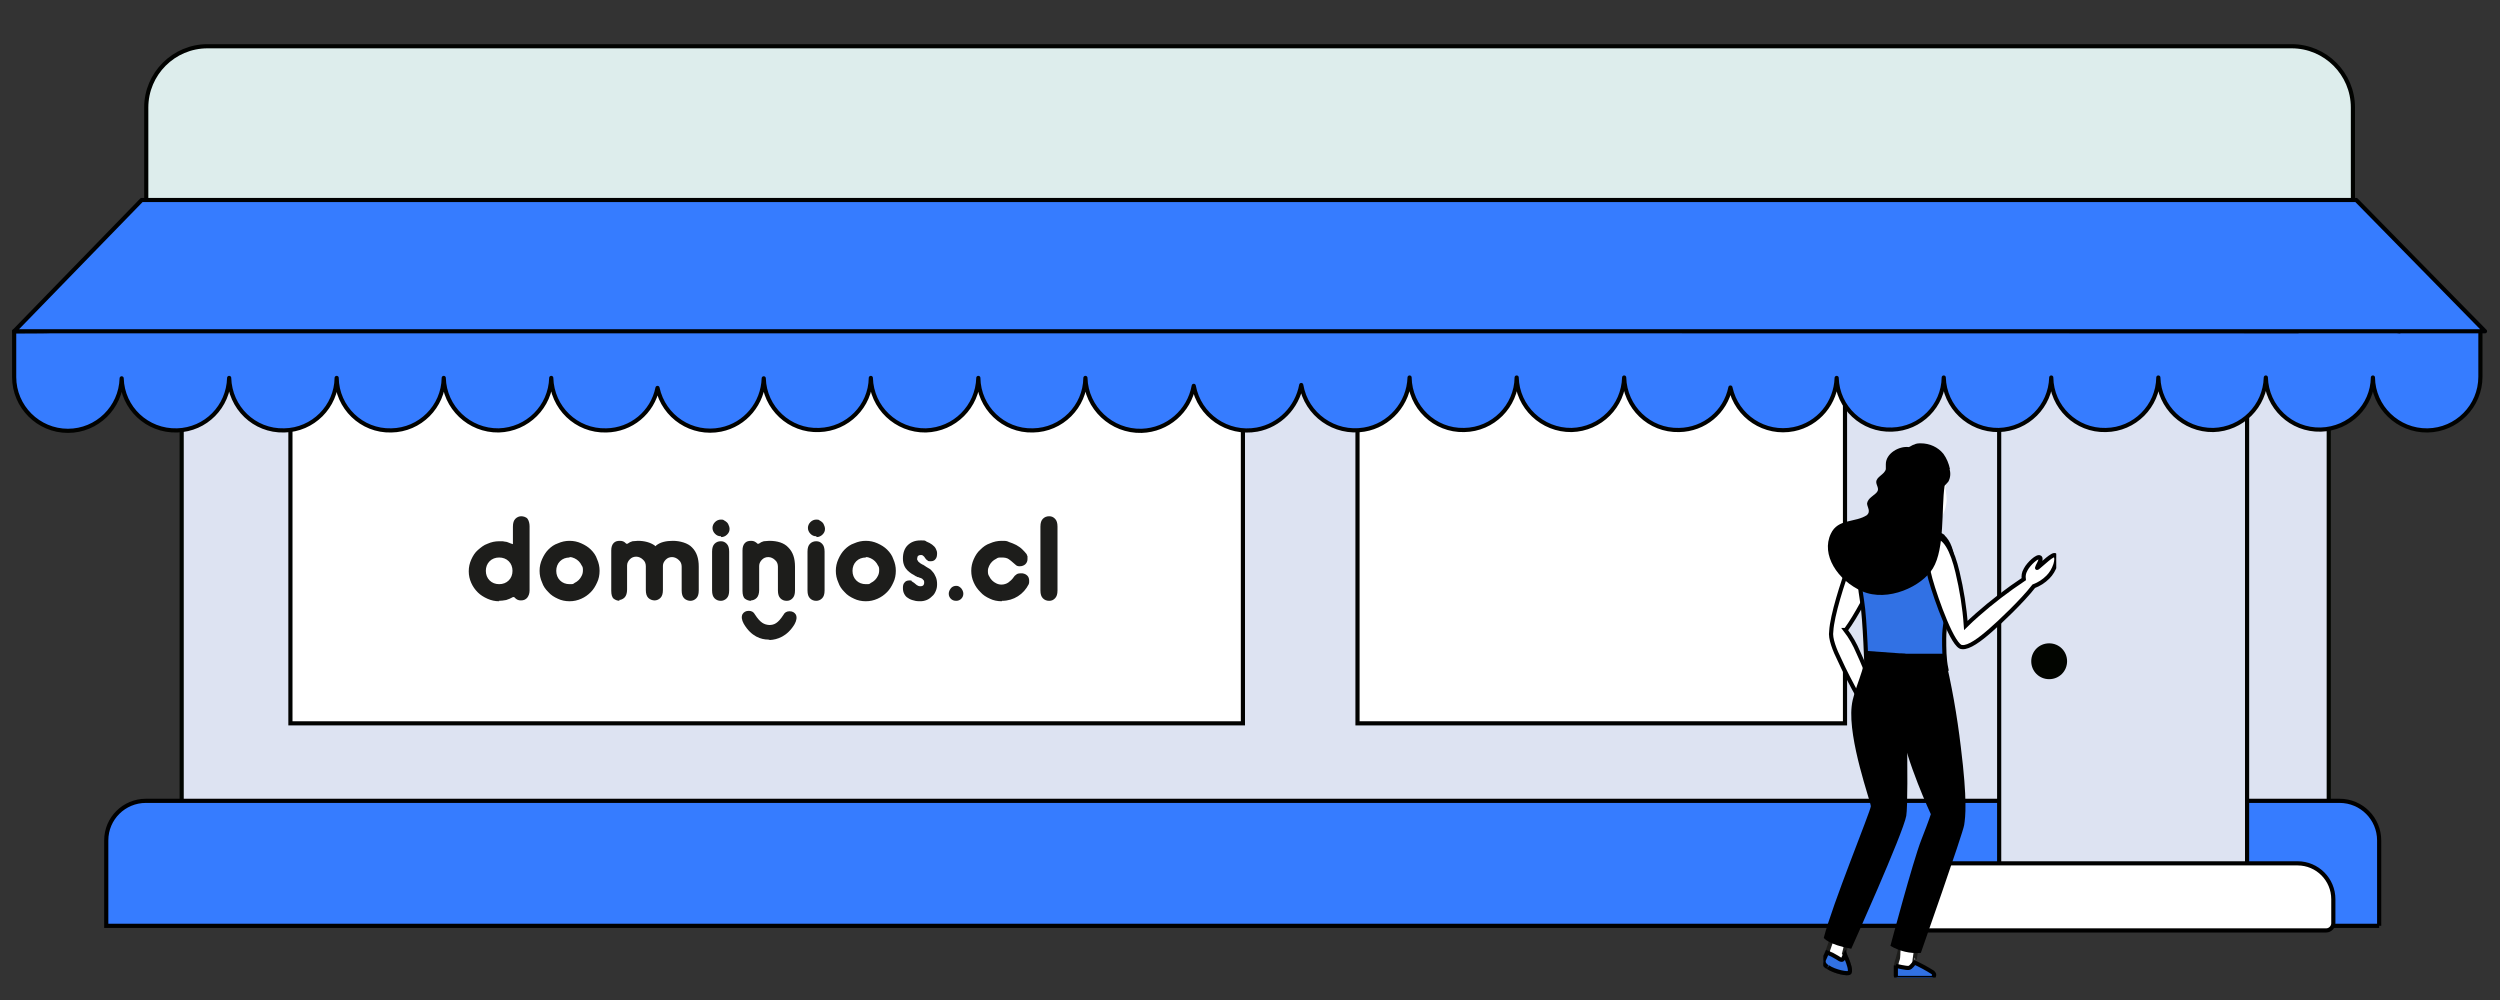
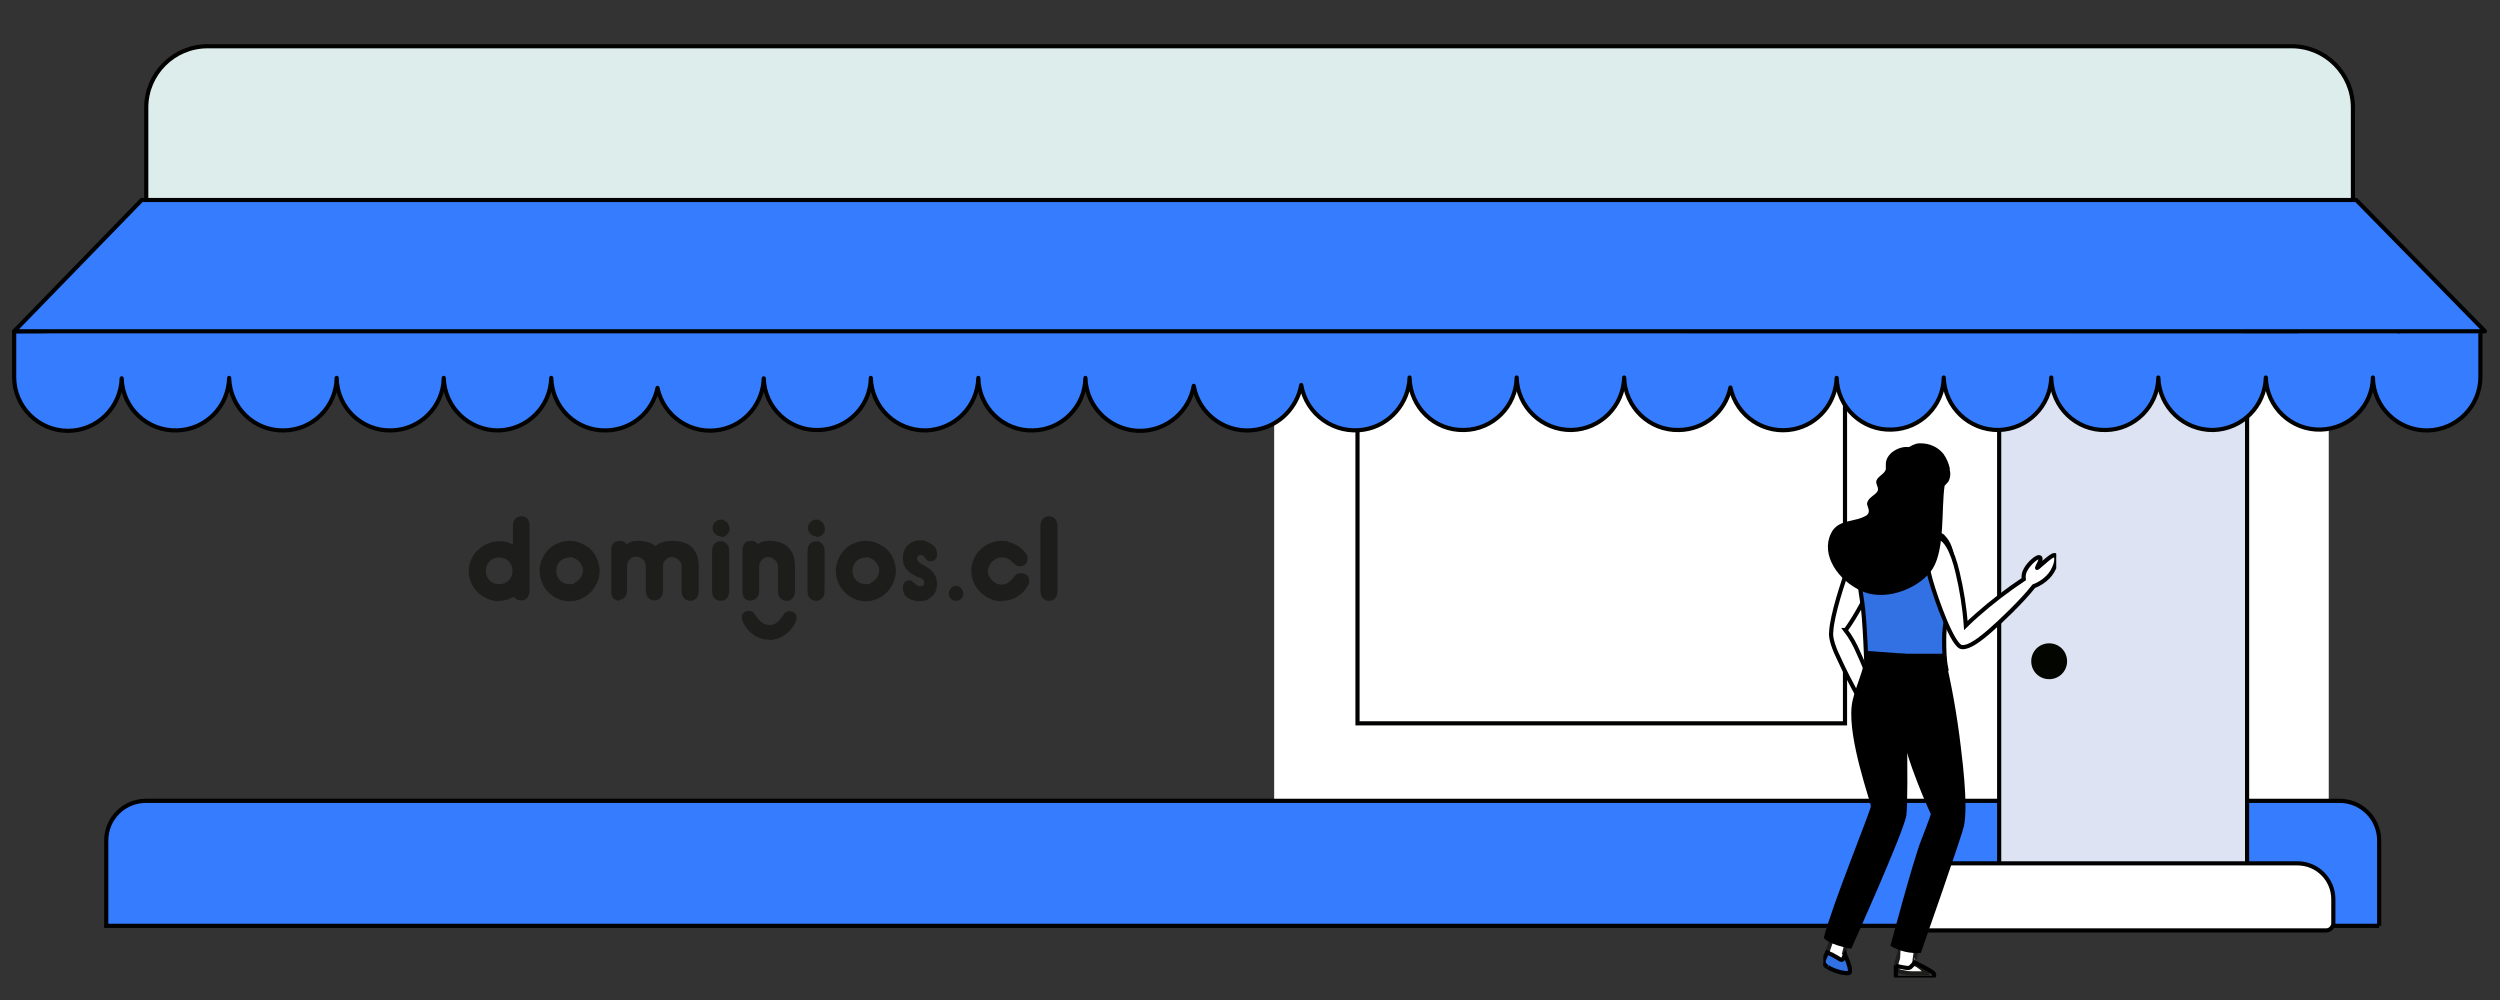
<svg xmlns="http://www.w3.org/2000/svg" viewBox="0 0 600 240">
  <rect x="0" y="0" width="600" height="240" fill="#333333" stroke="none" />
  <defs>
    <clipPath id="clippath">
      <path class="cls-9" d="M1.7 9.3h596.4V225H1.7z" />
    </clipPath>
    <clipPath id="clippath-1">
      <path class="cls-9" d="M437.6 106.5h55.9v128.1h-55.9z" />
    </clipPath>
    <style>.cls-2{fill:#367cff}.cls-7{stroke-miterlimit:10}.cls-10,.cls-11,.cls-7,.cls-8,.cls-9{fill:none}.cls-7,.cls-8{stroke:#000}.cls-13{fill:#3171e4}.cls-14{fill:#fff}.cls-16{fill:#1d1d1b}.cls-10{stroke:#1d1d1b}.cls-11{stroke:#010200}.cls-17{fill:#ffc8ae}</style>
  </defs>
  <g id="Capa_1">
    <path id="Rectángulo_1359" class="cls-9" d="M0-38.3h600v384H0z" />
    <g id="Grupo_6059">
      <g id="Grupo_6049">
        <g id="Grupo_6047">
          <path id="Rectángulo_2244" class="cls-14" d="M305.8 59.5h253.1v141.3H305.8z" />
-           <path id="Rectángulo_2245" style="stroke-linecap:round;stroke-linejoin:round;fill:#dde3f2;stroke:#020500" d="M43.6 59.5h515.3v141.3H43.6z" />
          <path id="Rectángulo_2248" class="cls-14" d="M325.8 75.1h117v98.5h-117z" />
          <path id="Rectángulo_2249" class="cls-11" d="M325.8 75.1h117v98.5h-117z" />
-           <path id="Rectángulo_2250" class="cls-14" d="M69.7 75.1h228.6v98.5H69.7z" />
-           <path id="Rectángulo_2251" class="cls-11" d="M69.7 75.1h228.6v98.5H69.7z" />
          <g style="clip-path:url(#clippath)" id="Grupo_6046">
            <g id="Grupo_6045">
              <path id="Trazado_5952" class="cls-2" d="M571 222.2H25.5v-20.5c0-5.3 4.3-9.5 9.5-9.5h526.5c5.3 0 9.5 4.3 9.5 9.5v20.5z" />
              <path id="Trazado_5953" class="cls-8" d="M571 222.2H25.5v-20.5c0-5.3 4.3-9.5 9.5-9.5h526.5c5.3 0 9.5 4.3 9.5 9.5v20.5z" />
              <path id="Trazado_5963" d="M479.8 85.6h59.5v128.5h-59.5V85.6z" style="fill:#dde3f2" />
              <path id="Rectángulo_2253" class="cls-11" d="M479.8 85.6h59.5v128.5h-59.5z" />
              <path id="Trazado_5954" d="M564.7 25.8c0-8.1-6.6-14.7-14.7-14.7H49.8c-8.1 0-14.7 6.6-14.7 14.7v53.7h529.6V25.8z" style="fill:#ddedec" />
              <path id="Trazado_5955" class="cls-11" d="M564.7 25.8c0-8.1-6.6-14.7-14.7-14.7H49.8c-8.1 0-14.7 6.6-14.7 14.7v53.7h529.6V25.8z" />
              <path id="Trazado_5956" d="M496.1 158.7c0 2.4-1.9 4.3-4.3 4.3s-4.3-1.9-4.3-4.3 1.9-4.3 4.3-4.3 4.3 1.9 4.3 4.3" style="fill:#020500" />
              <path id="Trazado_5957" d="M460.1 223.3c-.9 0-1.7-.8-1.7-1.7v-5.8c0-4.8 3.9-8.6 8.6-8.6h84.4c4.8 0 8.6 3.9 8.6 8.6v5.8c0 .9-.8 1.7-1.7 1.7h-98.2z" style="fill:#fff;stroke:#000" />
              <path id="Trazado_5959" class="cls-2" d="M575.9 79.5c0-.1-563.7-.1-563.7-.1 0 .1-8.8.1-8.8.1v11c0 7.1 5.8 12.9 12.9 12.9 7 0 12.7-5.6 12.9-12.6.2 7.1 6.1 12.7 13.3 12.5 6.9-.2 12.3-5.7 12.5-12.6.2 7.1 6 12.8 13.2 12.6 6.9-.1 12.5-5.7 12.6-12.6.1 7.1 6 12.8 13.1 12.6 6.9-.1 12.5-5.7 12.6-12.6.2 7.1 6.1 12.7 13.2 12.6 6.9-.2 12.4-5.7 12.6-12.6.2 7.1 6 12.8 13.2 12.6 6-.1 11.1-4.3 12.3-10.2 1.5 7 8.3 11.4 15.2 10 5.9-1.2 10.1-6.3 10.3-12.3.2 7.1 6.2 12.7 13.3 12.4 6.8-.2 12.3-5.7 12.4-12.5.2 7.1 6.1 12.7 13.2 12.6 6.9-.2 12.4-5.7 12.6-12.6.1 7.1 6 12.8 13.1 12.6 6.9-.1 12.5-5.7 12.6-12.6.2 7.2 6.3 12.9 13.5 12.7 6.2-.2 11.4-4.7 12.5-10.8 1.3 7.1 8.1 11.8 15.2 10.5 5.4-1 9.6-5.3 10.6-10.7 1.2 7.1 8 11.9 15.1 10.7 6.1-1 10.7-6.3 10.9-12.5.1 7.1 6 12.8 13.1 12.6 6.9-.1 12.5-5.7 12.6-12.6.2 7.1 6.1 12.7 13.2 12.6 6.9-.2 12.4-5.7 12.6-12.6.2 7.1 6 12.8 13.2 12.6 6-.1 11.1-4.3 12.3-10.2 1.5 7 8.3 11.4 15.2 10 5.9-1.2 10.1-6.3 10.3-12.3.2 7.1 6.2 12.7 13.3 12.4 6.8-.2 12.3-5.7 12.4-12.5.2 7.1 6.1 12.7 13.2 12.6 6.9-.2 12.4-5.7 12.6-12.6.1 7.1 6 12.8 13.1 12.6 6.9-.1 12.5-5.7 12.6-12.6.2 7.1 6.1 12.7 13.2 12.6 6.9-.2 12.4-5.7 12.6-12.6.2 7.1 6.1 12.7 13.2 12.5 6.9-.2 12.4-5.7 12.5-12.5.1 7.1 6 12.8 13.1 12.7 7-.1 12.7-5.8 12.7-12.9v-11h-20.2z" />
              <path id="Trazado_5960" d="M575.9 79.5h0c0-.1-563.7-.1-563.7-.1h0c0 .1-8.8.1-8.8.1v11c0 7.1 5.8 12.9 12.9 12.9 7 0 12.7-5.6 12.9-12.6.2 7.1 6.1 12.7 13.3 12.5 6.9-.2 12.3-5.7 12.5-12.6h0c.2 7.1 6 12.8 13.2 12.6 6.9-.1 12.5-5.7 12.6-12.6h0c.1 7.1 6 12.8 13.1 12.6 6.9-.1 12.5-5.7 12.6-12.6h0c.2 7.1 6.1 12.7 13.2 12.6 6.9-.2 12.4-5.7 12.6-12.6h0c.2 7.1 6 12.8 13.2 12.6 6-.1 11.1-4.3 12.3-10.2 1.5 7 8.3 11.4 15.2 10 5.9-1.2 10.1-6.3 10.3-12.3.2 7.1 6.2 12.7 13.3 12.4 6.8-.2 12.3-5.7 12.4-12.5h0c.2 7.1 6.1 12.7 13.2 12.6 6.9-.2 12.4-5.7 12.6-12.6h0c.1 7.1 6 12.8 13.1 12.6 6.9-.1 12.5-5.7 12.6-12.6h0c.2 7.2 6.3 12.9 13.5 12.7 6.2-.2 11.4-4.7 12.5-10.8 1.3 7.1 8.1 11.8 15.2 10.5 5.4-1 9.6-5.3 10.6-10.7 1.2 7.1 8 11.9 15.1 10.7 6.1-1 10.7-6.3 10.9-12.5h0c.1 7.1 6 12.8 13.1 12.6 6.9-.1 12.5-5.7 12.6-12.6h0c.2 7.1 6.1 12.7 13.2 12.6 6.9-.2 12.4-5.7 12.6-12.6h0c.2 7.1 6 12.8 13.2 12.6 6-.1 11.1-4.3 12.3-10.2 1.5 7 8.3 11.4 15.2 10 5.9-1.2 10.1-6.3 10.3-12.3.2 7.1 6.2 12.7 13.3 12.4 6.8-.2 12.3-5.7 12.4-12.5h0c.2 7.1 6.1 12.7 13.2 12.6 6.9-.2 12.4-5.7 12.6-12.6h0c.1 7.1 6 12.8 13.1 12.6 6.9-.1 12.5-5.7 12.6-12.6h0c.2 7.1 6.1 12.7 13.2 12.6 6.9-.2 12.4-5.7 12.6-12.6h0c.2 7.1 6.1 12.7 13.2 12.5 6.9-.2 12.4-5.7 12.5-12.5h0c.1 7.1 6 12.8 13.1 12.7 7-.1 12.7-5.8 12.7-12.9v-11h-20.2z" style="stroke:#010200;fill:none;stroke-linecap:round;stroke-linejoin:round" />
              <path id="Trazado_5961" class="cls-2" d="m565.5 48 30.9 31.5H3.4L34 48h531.5z" />
              <path id="Trazado_5962" d="m565.5 48 30.9 31.5H3.4L34 48h531.5z" style="stroke:#000102;fill:none;stroke-linecap:round;stroke-linejoin:round" />
            </g>
          </g>
        </g>
      </g>
      <g style="clip-path:url(#clippath-1)" id="Grupo_6058">
        <g id="Grupo_6057">
          <path id="Trazado_6042" class="cls-17" d="M454.4 198.9c3-.2 3.2-16.9 2.7-23.9s-2.1-12.5-5.8-12.2-4.4 6-3.6 13c.7 7 3.7 23.4 6.7 23.1" />
          <path id="Trazado_6043" class="cls-14" d="M440.3 229.5c2.4 1 11.4-20.5 13.4-25.4s3.7-10.2.9-11.3-5.2 3.9-7.2 8.7-9.6 26.9-7.2 27.9" />
          <path id="Trazado_6044" class="cls-14" d="M438.7 232.1c1.6 1.1 4.9 1.8 5.2 1.3.3-.6-.2-2.1-.7-3.3-.1-.3-.3-.6-.4-.9-.1-.3-.2-.4-.2-.4s5.3-21 4.3-21.3c-1.1-.3-8.2 20.6-8.2 20.6v.6l-.6 1.8c0 .2-.6.9.6 1.6" />
          <path id="Trazado_6045" class="cls-10" d="M438.7 232.1c1.6 1.1 4.9 1.8 5.2 1.3.3-.6-.2-2.1-.7-3.3-.1-.3-.3-.6-.4-.9-.1-.3-.2-.4-.2-.4s5.3-21 4.3-21.3c-1.1-.3-8.2 20.6-8.2 20.6v.6l-.6 1.8c0 .2-.6.9.6 1.6" />
          <path id="Trazado_6046" class="cls-13" d="M438.7 232.1c1.6 1.1 4.9 1.8 5.2 1.3.3-.6-.2-2.1-.7-3.3-.1-.3-.3-.6-.4-.9-.1.2-.3.5-.4.8-.2.5-.5.5-1.5-.2-.8-.5-1.6-.9-2.4-1.2 0 0-.6 1.3-.8 1.8 0 .2-.3.9.9 1.7" />
          <path id="Trazado_6047" class="cls-8" d="M438.7 232.1c1.6 1.1 4.9 1.8 5.2 1.3.3-.6-.2-2.1-.7-3.3-.1-.3-.3-.6-.4-.9-.1.2-.3.5-.4.8-.2.5-.5.5-1.5-.2-.8-.5-1.6-.9-2.4-1.2 0 0-.6 1.3-.8 1.8 0 .2-.3.9.9 1.7" />
          <path id="Trazado_6048" class="cls-14" d="M443 151.2c2.5-3.4 5.7-9.5 7.1-12.9 2.1-4.9 2.9-9.1.5-10.1s-4.8 2.5-6.8 7.5c-1.5 3.9-4.1 12-4.3 15.8-.3 1.7.8 4.5 2.1 7.1 1.6 3.6 8 16.1 9.7 15.3 1.7-.8-3.6-13.7-5.3-17.3-.8-1.9-1.8-3.7-3.1-5.4" />
          <path id="Trazado_6049" class="cls-7" d="M443 151.2c2.5-3.4 5.7-9.5 7.1-12.9 2.1-4.9 2.9-9.1.5-10.1s-4.8 2.5-6.8 7.5c-1.5 3.9-4.1 12-4.3 15.8-.3 1.7.8 4.5 2.1 7.1 1.6 3.6 8 16.1 9.7 15.3 1.7-.8-3.6-13.7-5.3-17.3-.8-1.9-1.8-3.7-3.1-5.4z" />
          <path id="Trazado_6050" class="cls-17" d="M449.9 170.6c-2.1.8-.3 4.3.4 5.5 1.1 1.9 4.1 2.9 4.8 2.5s-2-4.6-1.9-4.9 1.4 2.2 2 1.7-1-3.3-2.1-4.2c-1.1-.9-1.9-1.2-3.2-.7" />
          <path id="Trazado_6051" class="cls-14" d="M455.4 230.3c-.2.7-.5 1.5-.2 2.2.3.5.8.8 1.4.8.8.2 1.5.3 2.3.3h3.6v-.2c-.2-.2-.5-.3-.7-.5-.3-.2-.5-.4-.7-.6-.5-.4-1.1-.8-1.7-1-.1 0 3.4-22.1 2.4-22.3-1-.2-6.4 21.4-6.4 21.4" />
          <path id="Trazado_6052" class="cls-10" d="M455.4 230.3c-.2.7-.5 1.5-.2 2.2.3.5.8.8 1.4.8.8.2 1.5.3 2.3.3h3.6v-.2c-.2-.2-.5-.3-.7-.5-.3-.2-.5-.4-.7-.6-.5-.4-1.1-.8-1.7-1-.1 0 3.4-22.1 2.4-22.3-1-.2-6.4 21.4-6.4 21.4" />
          <path id="Trazado_6053" class="cls-17" d="M468.6 199.7c2.9-.6.9-17.1-.4-24.1-1.4-6.9-3.8-12.1-7.3-11.4s-3.5 6.5-1.9 13.4 6.7 22.7 9.6 22.1" />
          <path id="Trazado_6054" class="cls-14" d="M456.6 231.2c2.5.8 10.2-21.3 11.8-26.3s2.8-10.4 0-11.3-4.9 4.3-6.4 9.3c-1.6 5-7.9 27.5-5.3 28.3" />
-           <path id="Trazado_6055" class="cls-13" d="M455 231.7v2.5c0 .2.2.5.5.5h8c.4 0 .7-.3.7-.7 0-.2-.1-.4-.3-.6-1.4-.9-2.9-1.7-4.4-2.4-.3.3-.8 1.2-1.4 1.3s-3.1-.5-3.1-.5" />
          <path id="Trazado_6056" class="cls-8" d="M455 231.7v2.5c0 .2.2.5.5.5h8c.4 0 .7-.3.7-.7 0-.2-.1-.4-.3-.6-1.4-.9-2.9-1.7-4.4-2.4-.3.3-.8 1.2-1.4 1.3s-3.1-.5-3.1-.5" />
          <path id="Trazado_6057" class="cls-17" d="m447.7 169.3 18.5-.8.8-31.6-1.3-7.9-8.5-3.1-5.5 1.1c-3.1.6-5.3 3.4-5.2 6.6l2 22.4-.7 13.5z" />
          <path id="Trazado_6058" class="cls-17" d="M455.1 122v6.4s1.3.8 4.5.8 2.1-.8 2.1-.8v-2.3l-6.6-4z" />
          <path id="Trazado_6059" class="cls-14" d="M454.3 117.2V118.1c-.2 3.8 2.3 7.8 5.9 8.4h.1c.8 0 3.6.3 4.6-.8 1.3-1.5 2.1-3.4 2.3-5.5 0-.9-.1-1.8-.3-2.7 0-.5.3-2.2.3-2.9 0-3.4-2.2-6.7-6.3-6.7-6 0-7 5.3-6.8 9.3" />
          <path id="Trazado_6060" class="cls-13" d="M466.3 128.8c1.3 1.2 2.3 3.3 2.5 7.5 0 1.2.9 4.5-.6 8.5-1 2.7-1.6 5.6-1.6 8.4 0 2.4 0 4.9.5 7.3l-19.1.7s-.4-12.8-1.1-16.9c-2-12.4 0-16.3 3.5-17.3 5.2-1.4 14.7.6 16 1.8" />
          <path id="Trazado_6061" class="cls-8" d="M466.3 128.8c1.3 1.2 2.3 3.3 2.5 7.5 0 1.2.9 4.5-.6 8.5-1 2.7-1.6 5.6-1.6 8.4 0 2.4 0 4.9.5 7.3l-19.1.7s-.4-12.8-1.1-16.9c-2-12.4 0-16.3 3.5-17.3 5.2-1.4 14.7.6 16 1.8" />
          <path id="Trazado_6062" class="cls-14" d="M493.3 133.3c-.5-.6-3.2 2.1-4.1 2.8-.1.1-.2.2-.3.2s0 0 0-.1c.1-.4 1.2-1.9.7-2.4-.6-.5-2.7 1.5-3.4 2.8 0 0 0 .1-.1.2-.4.7-.5 1.4-.4 2.2-3.9 2.6-7.7 5.5-11.2 8.6-.9.8-1.9 1.7-2.7 2.5-.3-4.3-1-8.6-2-12.8-1.2-5.1-3.1-9-5.6-8.3-2.5.6-2.3 4.9-.9 10 1.4 5 5.5 16.4 7.6 16.3 1.6.2 4.3-1.8 6.8-4 2.1-1.8 7.7-7.1 10.4-10.6 1.3-.5 2.4-1.2 3.4-2.2.8-.8 1.4-1.8 1.8-3 .3-1 .3-1.8 0-2.1" />
          <path id="Trazado_6063" class="cls-7" d="M493.3 133.3c-.5-.6-3.2 2.1-4.1 2.8-.1.1-.2.2-.3.2s0 0 0-.1c.1-.4 1.2-1.9.7-2.4-.6-.5-2.7 1.5-3.4 2.8 0 0 0 .1-.1.2-.4.7-.5 1.4-.4 2.2-3.9 2.6-7.7 5.5-11.2 8.6-.9.8-1.9 1.7-2.7 2.5-.3-4.3-1-8.6-2-12.8-1.2-5.1-3.1-9-5.6-8.3-2.5.6-2.3 4.9-.9 10 1.4 5 5.5 16.4 7.6 16.3 1.6.2 4.3-1.8 6.8-4 2.1-1.8 7.7-7.1 10.4-10.6 1.3-.5 2.4-1.2 3.4-2.2.8-.8 1.4-1.8 1.8-3 .3-1 .3-1.8 0-2.1z" />
          <path id="Trazado_6064" d="M447.7 156.2c.2 4-2.9 9.3-3.3 13.3-.9 8 4.6 23 4.6 24s-9.3 23.7-11.3 31.6c0 0 1.1 1.6 6.6 2.6 0 0 12.5-27.8 13.2-31.9s-.2-38.9-.2-38.9l-9.6-.7z" />
          <path id="Trazado_6065" d="M456.1 156.9h10.5c1.8 7.4 3.1 14.8 4 22.4 1.6 12.9 1.1 16.7.8 18.7-.3 2-10.4 30.7-10.4 30.7-2.6.2-5.1-.4-7.3-1.7 0 0 5.4-20.3 7.4-25.4s2.3-6.2 2.3-6.2-5.9-12.6-7.4-21.5c-.9-5.6-.8-11.3.1-16.9" />
          <path id="Trazado_6066" d="M468 112.6c-.3-1.4-.8-2.6-1.6-3.7-1.3-1.6-3.3-2.5-5.4-2.5-.5 0-1.1 0-1.6.3-.3 0-1.1.6-1.3.6-2.3-.3-5.5 1.5-5.5 4.1v1.2c-.3 1.3-2.3 1.8-2.3 3.1 0 .7.7 1.5.3 2.2-.1.2-.3.4-.4.5l-1.1.9c-.5.4-.9.9-1 1.5 0 .7.5 1.3.4 2 0 .3-.2.6-.4.8-2.8 1.9-7 .8-8.7 4.5-2.4 5 1.6 11.2 7.5 13.8 6.2 2.7 14.4-1.2 17-5.5 2.9-4.8 2-14.2 2.8-19.8.3-.3.6-.7.9-1 .5-.9.6-2 .3-3" />
        </g>
      </g>
    </g>
    <path class="cls-16" d="M119.8 144.3c-1 0-1.9-.2-2.8-.6-.9-.4-1.7-.9-2.3-1.5-.7-.7-1.2-1.4-1.6-2.3-.4-.9-.6-1.8-.6-2.8s.2-1.9.6-2.8c.4-.9.9-1.7 1.6-2.3s1.4-1.2 2.3-1.5c.9-.4 1.8-.6 2.8-.6s1 0 1.4.1c.4 0 .8.2 1.3.4l.6.2v-4.2c0-.9.2-1.5.6-1.9.4-.4.9-.6 1.4-.6s1.2.2 1.5.6c.3.4.5 1.1.5 1.8v15.4c0 .7-.2 1.3-.6 1.8-.4.4-.8.6-1.5.6-.6 0-1-.2-1.4-.6l-.2-.2h-.3c-.5.3-1 .5-1.6.7-.6.1-1.2.2-1.8.2zm0-10.5c-.9 0-1.7.3-2.3.9-.6.6-.9 1.4-.9 2.3s.3 1.7.9 2.3c.6.6 1.4.9 2.3.9s1.7-.3 2.3-.9c.6-.6.9-1.4.9-2.3s-.3-1.7-.9-2.3-1.4-.9-2.3-.9zM136.7 144.3c-1 0-2-.2-2.8-.6-.9-.4-1.7-.9-2.3-1.6-.7-.7-1.2-1.4-1.5-2.3-.4-.9-.6-1.8-.6-2.8s.2-1.9.6-2.8c.4-.9.9-1.7 1.5-2.3.7-.7 1.4-1.2 2.3-1.5.9-.4 1.8-.6 2.8-.6s1.9.2 2.8.6c.9.4 1.7.9 2.3 1.5.7.7 1.2 1.4 1.5 2.3.4.9.6 1.8.6 2.8s-.2 2-.6 2.8c-.4.9-.9 1.7-1.5 2.3-.7.7-1.4 1.2-2.3 1.6-.9.4-1.8.6-2.8.6zm0-10.5c-.9 0-1.7.3-2.3.9-.6.6-.9 1.4-.9 2.3s.3 1.7.9 2.3c.6.6 1.4.9 2.3.9s.8 0 1.2-.3c.4-.2.7-.4 1-.7.3-.3.5-.6.7-1 .2-.4.3-.8.3-1.3s0-.8-.3-1.2c-.2-.4-.4-.7-.7-1-.3-.3-.6-.5-1-.7-.4-.2-.8-.3-1.2-.3zM148.8 144.2c-.6 0-1.1-.2-1.5-.5-.4-.3-.6-1-.6-1.9v-9.7c0-.8.2-1.4.6-1.8.4-.4.9-.5 1.5-.5s1 .2 1.3.5l.2.2h.3c.4-.3.8-.5 1.2-.6.4 0 .9-.1 1.3-.1 1.6 0 3 .4 4 1.1l.2.2.2-.2c1-.8 2.4-1.1 4-1.1s3.6.5 4.6 1.6c1.1 1.1 1.6 2.6 1.6 4.6v5.7c0 .9-.2 1.5-.6 1.9-.4.4-.9.6-1.4.6s-1.1-.2-1.5-.6c-.4-.4-.6-1-.6-1.9V136c0-.6-.2-1.2-.7-1.6-.4-.4-1-.7-1.6-.7s-1.1.2-1.5.6c-.4.4-.7.9-.7 1.5v5.8c0 .9-.2 1.5-.6 1.9-.4.4-.9.6-1.4.6s-1.1-.2-1.5-.6c-.4-.4-.6-1-.6-1.9v-5.7c0-.6-.2-1.2-.7-1.6-.4-.4-1-.7-1.6-.7s-1.1.2-1.5.6c-.4.4-.7.9-.7 1.5v5.8c0 .8-.2 1.5-.6 1.9s-.9.6-1.4.6zM173 144.2c-.6 0-1.1-.2-1.5-.6-.4-.4-.6-1-.6-1.9v-9.3c0-.9.2-1.5.6-1.9.4-.4.9-.6 1.5-.6s1 .2 1.4.6c.4.4.6 1 .6 1.9v9.3c0 .9-.2 1.5-.6 1.9-.4.4-.9.6-1.4.6zm0-15.5c-.6 0-1-.2-1.4-.6-.4-.4-.6-.9-.6-1.4s.2-1 .6-1.4c.4-.4.9-.6 1.4-.6s.5 0 .8.2c.2.1.5.3.7.5.2.2.3.4.4.7.1.2.2.5.2.8 0 .6-.2 1-.6 1.4-.4.4-.9.6-1.4.6zM180.3 144.2c-.6 0-1.1-.2-1.5-.5-.4-.3-.6-1-.6-1.9v-9.7c0-.8.2-1.4.6-1.8.4-.4.9-.5 1.5-.5s.9.2 1.3.5l.2.2h.3c.4-.3.8-.5 1.2-.6.4 0 .9-.1 1.3-.1 2 0 3.6.5 4.6 1.6 1.1 1.1 1.6 2.6 1.6 4.6v5.7c0 .9-.2 1.5-.6 1.9-.4.4-.8.6-1.4.6s-1.1-.2-1.5-.6c-.4-.4-.6-1-.6-1.9V136c0-.6-.2-1.2-.7-1.6-.4-.4-1-.7-1.6-.7s-1.1.2-1.5.6c-.4.4-.7.9-.7 1.5v5.8c0 .8-.2 1.5-.6 1.9s-.9.6-1.4.6zM195.9 144.2c-.6 0-1.1-.2-1.5-.6-.4-.4-.6-1-.6-1.9v-9.3c0-.9.2-1.5.6-1.9.4-.4.9-.6 1.5-.6s1 .2 1.4.6c.4.4.6 1 .6 1.9v9.3c0 .9-.2 1.5-.6 1.9-.4.4-.9.6-1.4.6zm0-15.5c-.6 0-1-.2-1.4-.6-.4-.4-.6-.9-.6-1.4s.2-1 .6-1.4c.4-.4.9-.6 1.4-.6s.5 0 .8.2c.2.1.5.3.7.5.2.2.3.4.4.7.1.2.2.5.2.8 0 .6-.2 1-.6 1.4-.4.4-.9.6-1.4.6zM207.8 144.3c-1 0-2-.2-2.8-.6-.9-.4-1.7-.9-2.3-1.6-.7-.7-1.2-1.4-1.5-2.3-.4-.9-.6-1.8-.6-2.8s.2-1.9.6-2.8c.4-.9.9-1.7 1.5-2.3.7-.7 1.4-1.2 2.3-1.5.9-.4 1.8-.6 2.8-.6s1.9.2 2.8.6c.9.4 1.7.9 2.3 1.5.7.7 1.2 1.4 1.5 2.3.4.9.6 1.8.6 2.8s-.2 2-.6 2.8c-.4.9-.9 1.7-1.5 2.3-.7.7-1.4 1.2-2.3 1.6-.9.4-1.8.6-2.8.6zm0-10.5c-.9 0-1.7.3-2.3.9-.6.6-.9 1.4-.9 2.3s.3 1.7.9 2.3c.6.6 1.4.9 2.3.9s.8 0 1.2-.3c.4-.2.7-.4 1-.7.3-.3.5-.6.7-1 .2-.4.3-.8.3-1.3s0-.8-.3-1.2c-.2-.4-.4-.7-.7-1-.3-.3-.6-.5-1-.7-.4-.2-.8-.3-1.2-.3zM221 144.3c-.6 0-1.1 0-1.7-.2-.5-.1-1-.3-1.4-.6-.4-.2-.7-.6-.9-1-.2-.4-.3-.8-.3-1.4s.1-1 .4-1.3c.2-.3.6-.5 1.2-.5s.4 0 .5.2c.2.1.4.3.6.4.2.2.4.3.6.5.3.2.5.3.9.3.7 0 .9-.4.9-.8s0-.6-.3-.8c-.1-.2-.3-.3-.6-.4-.2 0-.4-.2-.6-.2-.2 0-.3-.1-.4-.2h-.1c-.3-.2-.6-.4-1-.6-.3-.2-.7-.5-1-.8-.3-.3-.6-.7-.8-1.2-.2-.5-.3-1-.3-1.7 0-1.3.4-2.4 1.1-3.1.8-.8 1.8-1.2 3.1-1.2s1 0 1.5.3c.5.2.9.4 1.3.7.4.3.7.6.9 1 .2.4.3.7.3 1.1 0 .6-.1 1.1-.4 1.4-.2.3-.6.5-1.1.5s-.6 0-.8-.2c-.2-.1-.4-.3-.6-.6 0 0-.1-.2-.2-.3-.2-.2-.4-.4-.7-.4-.5 0-.7.1-.9.4 0 .2-.1.4-.1.6s.3.5.3.6c.1.1.3.2.5.4l.5.3c.2 0 .3.2.4.2.3.2.7.5 1.1.7.4.2.7.5 1 .9.3.3.5.8.7 1.2.2.5.3 1 .3 1.7s-.1 1.1-.3 1.6c-.2.5-.5 1-.9 1.3-.4.4-.8.7-1.3.9-.5.2-1 .3-1.6.3zM229.5 144.2c-.6 0-1-.2-1.3-.5-.3-.3-.5-.7-.5-1.2s.2-.9.5-1.3.8-.6 1.3-.6.8.2 1.2.6c.3.4.5.8.5 1.3s-.2.9-.5 1.2c-.3.3-.7.5-1.2.5zM240.4 144.3c-1 0-2-.2-2.8-.6-.9-.4-1.7-.9-2.3-1.6-.7-.7-1.2-1.4-1.6-2.3-.4-.9-.6-1.8-.6-2.8s.2-1.9.6-2.8c.4-.9.9-1.7 1.6-2.3.7-.7 1.4-1.2 2.3-1.5.9-.4 1.8-.6 2.8-.6s1.2 0 1.8.3c.6.2 1.1.4 1.7.7.5.3 1 .6 1.4 1 .4.4.8.8 1.1 1.2 0 .1.1.3.2.5v.7c0 .5-.2.9-.5 1.2-.3.3-.8.5-1.3.5h-.2c-.3 0-.6-.1-.8-.3-.2-.2-.5-.4-.7-.6-.3-.3-.6-.5-1-.8-.4-.3-1-.4-1.7-.4s-.9 0-1.3.3c-.4.2-.7.4-1 .7-.3.3-.5.6-.7 1-.2.4-.3.8-.3 1.2s0 .9.3 1.3c.2.4.4.7.7 1 .3.3.6.5 1 .7.4.2.8.3 1.3.3s1.2-.2 1.6-.5c.4-.3.9-.7 1.3-1.3.1-.2.3-.4.6-.6.2-.2.6-.3 1-.3h.5c.6.1.9.3 1.2.6.3.3.4.8.4 1.2s0 .5-.1.8c-.6 1.2-1.5 2.2-2.6 2.9-1.1.7-2.4 1.1-3.8 1.1zM251.8 144.2c-.6 0-1.1-.2-1.5-.6-.4-.4-.6-1-.6-1.9v-15.3c0-.9.2-1.5.6-1.9.4-.4.9-.6 1.5-.6s1 .2 1.4.6c.4.4.6 1 .6 1.9v15.3c0 .9-.2 1.5-.6 1.9-.4.4-.8.6-1.4.6zM184.4 153.5c-1.7 0-4.1-.7-5.9-3.8-.5-.9-.6-1.7-.3-2.3.3-.5.8-.8 1.5-.8s1.2.3 1.5.9c1.3 2 2.2 2.4 3.4 2.5 1.2 0 2.1-.4 3.4-2.4.3-.6.8-.9 1.5-.9s1.2.3 1.5.8c.3.6.2 1.4-.3 2.3-1.8 3-4.2 3.7-5.9 3.8z" />
  </g>
</svg>